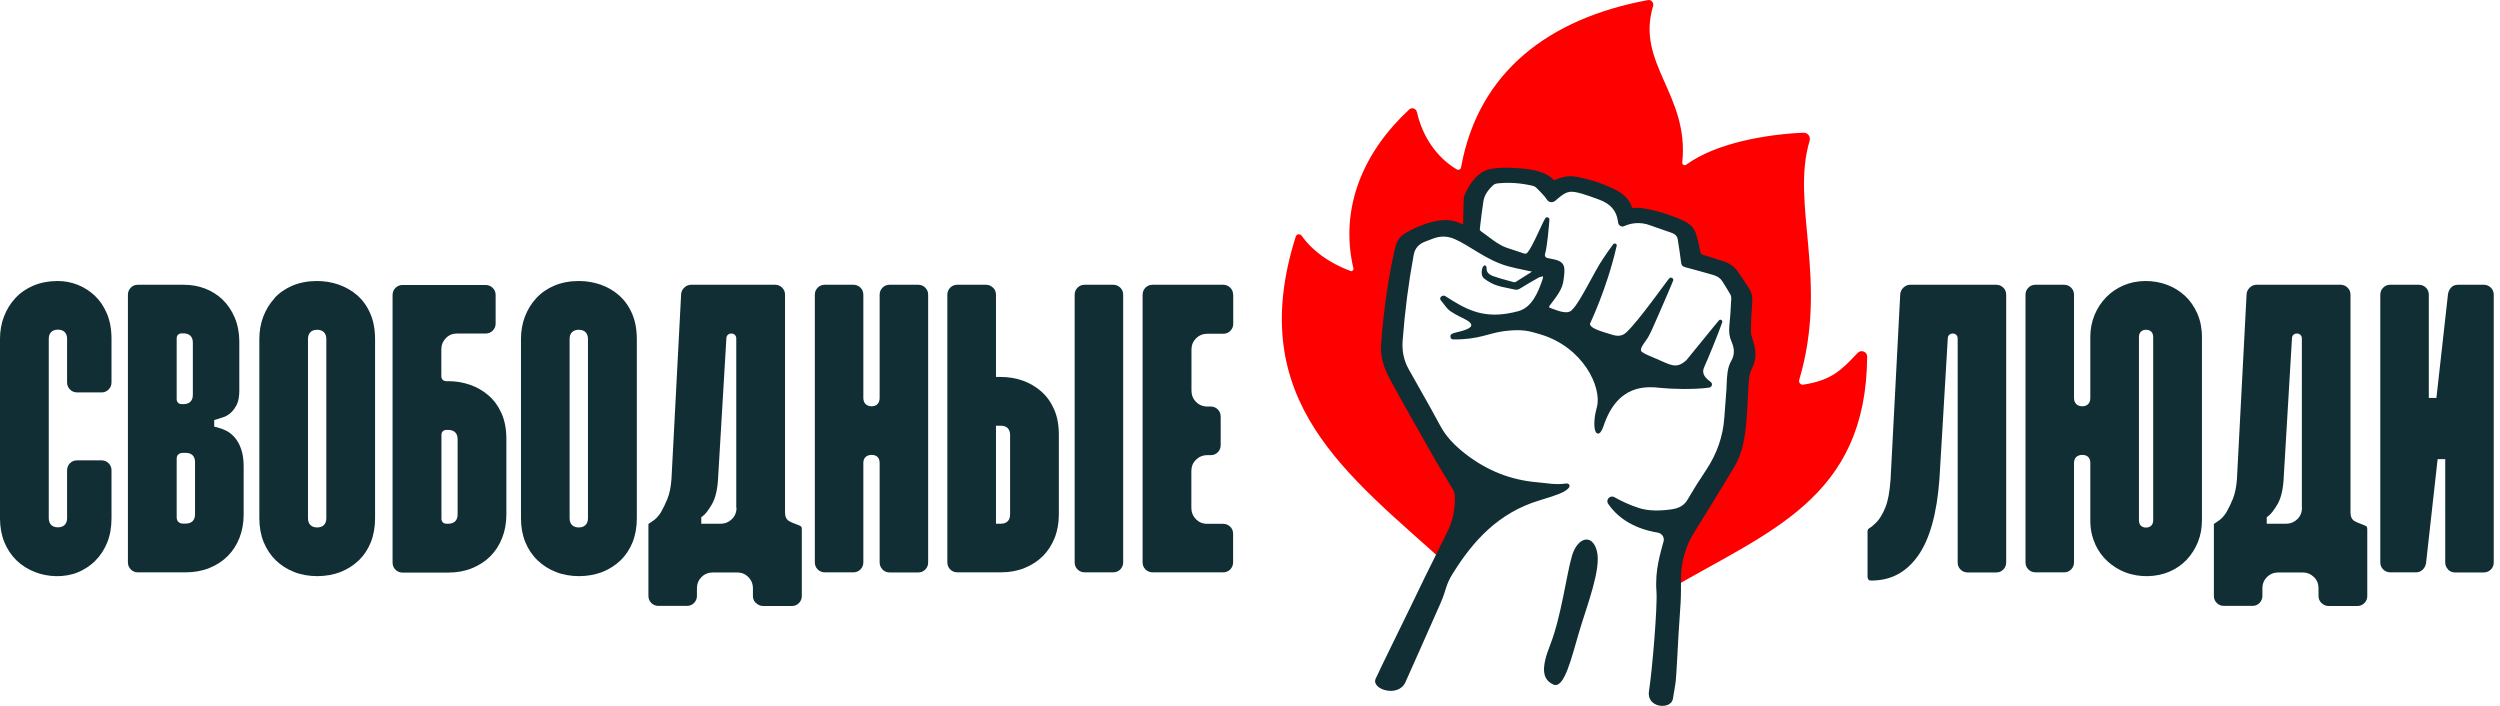
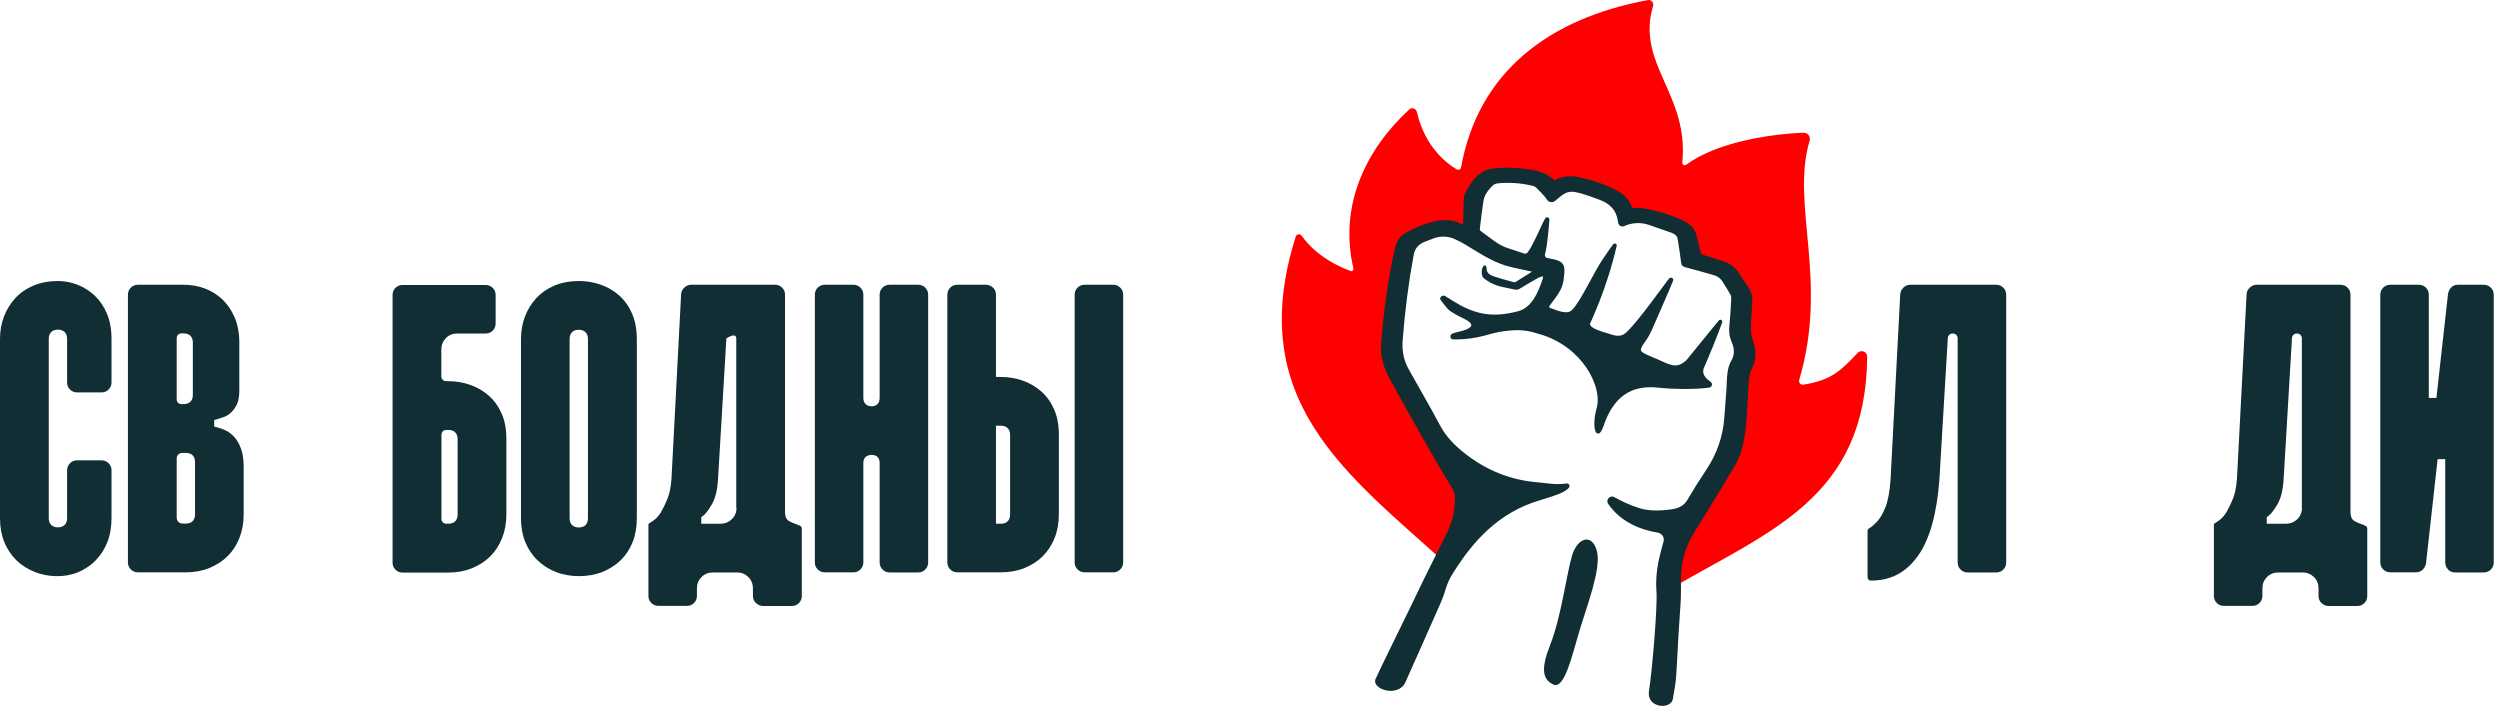
<svg xmlns="http://www.w3.org/2000/svg" width="340" height="96" viewBox="0 0 340 96" fill="none">
  <path d="M252.655 47.983C250.39 50.38 249.093 51.709 245.253 52.316C244.891 52.382 244.58 52.021 244.695 51.66C248.716 38.103 243.513 27.845 246.106 19.147C246.27 18.589 245.86 18.031 245.269 18.047C240.329 18.26 233.386 19.426 229.332 22.396C229.086 22.577 228.758 22.396 228.791 22.084C229.743 12.828 222.456 8.675 224.819 0.83C224.95 0.387 224.589 -0.072 224.13 0.01C210.721 2.488 201.054 9.726 198.707 22.757C198.657 23.036 198.362 23.184 198.116 23.036C196.901 22.331 193.799 20.082 192.7 15.24C192.585 14.764 192.027 14.551 191.666 14.879C185.659 20.41 182.081 28.042 184.067 36.511C184.116 36.741 183.902 36.938 183.689 36.856C182.442 36.413 179.126 35.018 177.026 32.063C176.812 31.752 176.336 31.817 176.221 32.178C169.131 54.598 183.312 64.544 196.786 76.771C197.919 74.162 200.84 72.307 202.613 68.909C202.875 68.401 202.711 67.761 202.202 67.514C200.266 66.595 197.016 63.214 193.602 57.257C191.075 52.858 188.744 48.148 188.974 43.158C189.187 38.169 189.516 32.195 192.601 32.867C192.224 29.207 198.46 32.392 200.085 31.078C201.71 29.765 199.297 24.202 202.252 23.988C204.09 23.841 209.851 24.612 211.229 25.154C212.608 25.679 215.415 25.072 218.139 26.073C220.519 26.943 220.946 29.043 222.242 29.306C223.046 29.47 226.706 30.094 228.183 30.799C229.661 31.505 227.757 33.393 230.645 35.493C232.976 37.184 236.455 37.414 237.309 41.189C237.998 44.209 236.866 49.904 236.636 52.579C236.39 55.254 235.421 60.834 234.469 63.05C233.501 65.266 230.793 67.383 229.972 69.714C229.464 71.191 227.133 75.392 226.805 80.3C240.46 72.258 253.803 67.908 253.935 48.492C253.935 47.819 253.098 47.508 252.638 48L252.655 47.983Z" fill="#FF0000" />
  <path d="M238.327 46.08C238.113 45.538 238.113 44.964 238.13 44.422C238.13 43.634 238.195 42.846 238.245 42.075C238.261 41.665 238.294 41.271 238.31 40.877C238.343 40.237 238.163 39.613 237.752 39.022C237.588 38.776 237.408 38.514 237.243 38.267C236.948 37.824 236.653 37.365 236.341 36.921C235.881 36.281 235.241 35.822 234.404 35.543C233.436 35.215 232.533 34.935 231.647 34.673C231.384 34.591 231.319 34.509 231.269 34.312C231.089 33.426 230.892 32.556 230.629 31.719C230.399 30.997 229.825 30.422 228.906 29.995C227.183 29.207 225.312 28.633 223.342 28.305C223.03 28.256 222.702 28.272 222.357 28.272C222.226 28.272 222.095 28.272 221.963 28.272L221.931 28.19C221.881 28.059 221.832 27.927 221.783 27.796C221.438 27.025 220.798 26.401 219.895 25.909C218.271 25.055 216.449 24.431 214.463 24.054C213.511 23.873 212.608 23.988 211.689 24.382L211.377 24.514C211.377 24.514 211.377 24.514 211.361 24.514C210.327 23.414 208.768 23.119 207.373 22.954C205.715 22.774 204.369 22.757 203.122 22.905C202.318 23.004 201.645 23.299 201.103 23.759C200.332 24.431 199.757 25.252 199.216 26.417C199.134 26.598 199.068 26.877 199.068 27.09C199.051 27.681 199.035 28.272 199.019 28.879L198.986 30.241C198.986 30.324 198.986 30.406 198.969 30.521C198.937 30.521 198.92 30.504 198.887 30.488C198.756 30.439 198.641 30.406 198.543 30.356C197.509 29.881 196.36 29.798 194.998 30.127C193.668 30.439 192.404 30.964 191.124 31.702C190.107 32.293 189.86 33.13 189.647 34.066C188.777 37.955 188.186 42.124 187.825 46.818C187.71 48.312 188.104 49.855 189.007 51.529C190.763 54.762 192.601 57.995 194.554 61.425L195.047 62.295C195.457 63.017 195.917 63.756 196.343 64.478C196.754 65.167 197.197 65.873 197.607 66.579C197.788 66.891 197.87 67.252 197.87 67.629C197.87 69.451 197.525 70.961 196.819 72.373C194.193 77.625 193.127 79.84 191.896 82.401C190.862 84.551 187.727 90.886 187.087 92.314C186.447 93.742 190.172 94.94 191.141 92.773C192.257 90.246 194.111 86.143 195.867 82.138C196.787 80.054 196.54 79.643 197.607 77.953C200.282 73.669 203.729 69.73 209.408 68.04C212.034 67.252 212.69 66.956 213.248 66.464C213.675 66.07 213.38 65.693 212.969 65.758C211.558 65.972 210.294 65.693 208.981 65.578H208.915C205.387 65.249 202.252 64.002 199.347 61.77C197.722 60.506 196.622 59.292 195.9 57.946C195.03 56.321 194.128 54.713 193.241 53.154C192.683 52.152 192.125 51.167 191.567 50.183C190.911 49.001 190.648 47.721 190.763 46.26C191.059 42.321 191.567 38.431 192.257 34.689C192.437 33.721 192.979 33.13 194.013 32.785C194.21 32.72 194.39 32.654 194.571 32.572L194.784 32.49C195.851 32.063 196.787 32.08 197.788 32.49C199.839 33.36 202.137 35.395 205.108 36.216C205.813 36.413 206.552 36.56 207.258 36.708C207.586 36.774 207.914 36.839 208.242 36.921H208.357L208.111 37.102C207.455 37.512 206.798 37.939 206.125 38.349C206.06 38.382 205.961 38.399 205.895 38.382C205.682 38.316 205.452 38.267 205.239 38.202C204.517 38.005 203.778 37.808 203.089 37.562C202.203 37.233 202.186 36.79 202.17 36.495C202.17 36.363 202.17 36.265 202.088 36.166C202.022 36.101 201.956 36.084 201.874 36.101C201.677 36.166 201.579 36.528 201.546 36.675C201.464 37.086 201.497 37.611 201.842 37.873C202.35 38.267 202.941 38.612 203.548 38.809C204.09 38.989 204.681 39.104 205.239 39.219C205.502 39.268 205.764 39.318 206.01 39.383C206.371 39.465 206.585 39.318 206.815 39.186C207.652 38.661 208.521 38.169 209.276 37.742C209.391 37.676 209.539 37.644 209.72 37.611C209.769 37.611 209.802 37.594 209.851 37.578C209.851 37.578 209.851 37.611 209.851 37.627C209.851 37.758 209.834 37.857 209.802 37.939C209.178 39.827 208.308 41.829 206.486 42.321C202.514 43.388 200.167 42.502 197.574 40.91C197.23 40.696 196.901 40.499 196.557 40.27C196.36 40.138 196.097 40.22 195.966 40.368C195.835 40.499 195.835 40.68 195.933 40.811C197.115 42.354 196.967 42.141 198.001 42.781C198.887 43.339 202.104 44.291 198.231 45.16C197.903 45.226 197.656 45.325 197.525 45.374C197.328 45.44 197.23 45.62 197.262 45.834C197.295 46.03 197.427 46.145 197.624 46.162C201.218 46.194 202.432 45.292 204.599 45.029C207.012 44.734 207.898 44.996 209.441 45.456C215.333 47.196 217.86 52.661 217.187 55.32C217.056 55.812 216.958 56.255 216.908 56.6C216.728 57.946 216.875 58.865 217.269 58.964C217.269 58.964 217.269 58.964 217.286 58.964C217.565 59.013 217.827 58.668 218.074 57.962C219.994 52.185 223.916 52.546 225.919 52.76C227.117 52.891 230.301 53.022 232.467 52.71C232.632 52.678 232.763 52.563 232.812 52.398C232.861 52.234 232.812 52.07 232.664 51.955C232.5 51.824 232.353 51.709 232.238 51.611C231.63 51.053 231.499 50.56 231.762 49.953C232.353 48.624 233.616 45.571 234.224 43.831C234.256 43.716 234.224 43.585 234.109 43.519C233.994 43.454 233.862 43.47 233.78 43.569C233.387 43.995 229.448 48.903 229.349 48.985C227.97 50.232 227.232 49.641 225.279 48.804C225.131 48.739 224.983 48.673 224.819 48.607C224.212 48.361 223.637 48.115 223.276 47.836C222.981 47.54 223.276 47.114 223.949 46.162C224.392 45.538 224.852 44.422 225.361 43.257C225.673 42.535 227.199 39.072 227.544 38.169C227.593 38.021 227.544 37.873 227.412 37.808C227.281 37.726 227.133 37.742 227.018 37.857C226.674 38.218 222.866 43.651 221.176 45.21C220.683 45.669 220.109 45.768 219.354 45.554C217.22 44.931 216.252 44.57 216.235 44.028C216.17 44.143 218.517 39.367 219.863 33.458C219.895 33.327 219.863 33.196 219.731 33.147C219.616 33.081 219.469 33.114 219.387 33.229C219.026 33.705 218.55 34.394 218.008 35.198C216.843 36.889 214.939 41.008 213.888 42.042C213.265 42.912 211.837 42.239 210.786 41.862C210.737 41.862 210.704 41.812 210.688 41.763C210.688 41.714 210.688 41.665 210.721 41.615L211 41.238C211.361 40.762 211.738 40.27 212.05 39.744C212.362 39.219 212.575 38.661 212.641 38.103C212.854 36.495 212.969 35.658 211.443 35.297C211.115 35.215 210.786 35.149 210.425 35.083C210.31 35.067 210.212 34.985 210.163 34.903C210.097 34.804 210.097 34.689 210.114 34.591C210.458 33.426 210.639 30.75 210.721 29.897C210.721 29.749 210.655 29.618 210.507 29.569C210.36 29.519 210.228 29.569 210.146 29.7C209.605 30.635 208.505 33.376 207.767 34.312C207.619 34.492 207.504 34.558 207.225 34.46L204.845 33.672C203.614 33.212 202.597 32.277 201.398 31.44C201.349 31.407 201.251 31.276 201.251 31.226L201.316 30.619C201.448 29.519 201.579 28.37 201.76 27.271C201.891 26.565 202.318 25.876 203.105 25.154C203.22 25.055 203.466 24.957 203.696 24.94C205.255 24.776 206.847 24.891 208.439 25.268C208.62 25.301 208.784 25.4 208.899 25.498C209.359 25.941 209.72 26.319 210.031 26.68C210.114 26.762 210.261 26.975 210.409 27.189C210.655 27.534 211.148 27.599 211.492 27.32C211.673 27.172 211.82 27.041 211.902 26.975C213.117 25.958 213.544 25.876 215.234 26.368C215.825 26.549 216.416 26.762 216.974 26.959C217.155 27.025 217.319 27.09 217.499 27.156C219.009 27.698 219.83 28.649 220.027 30.028C220.027 30.077 220.043 30.192 220.076 30.307C220.142 30.685 220.536 30.915 220.897 30.75C221.652 30.406 222.965 30.061 224.54 30.685L225.049 30.865C225.804 31.128 226.559 31.39 227.314 31.653C227.823 31.834 228.102 32.113 228.167 32.523L228.217 32.851C228.364 33.77 228.512 34.739 228.627 35.691C228.676 36.084 228.824 36.248 229.267 36.363C230.104 36.577 230.957 36.823 231.795 37.053C232.205 37.168 232.599 37.282 233.009 37.397C233.583 37.562 233.977 37.84 234.256 38.284L234.437 38.579C234.749 39.072 235.061 39.58 235.34 40.073C235.422 40.22 235.455 40.417 235.455 40.614L235.422 41.107C235.372 42.141 235.307 43.224 235.192 44.291C235.11 45.128 235.192 45.817 235.487 46.457C235.914 47.442 235.914 48.263 235.471 49.034C234.913 49.986 234.88 51.086 234.831 52.136C234.831 52.398 234.814 52.645 234.798 52.907C234.749 53.712 234.683 54.532 234.617 55.353C234.585 55.845 234.535 56.354 234.503 56.846C234.322 59.374 233.485 61.737 232.057 63.887C231.122 65.282 230.285 66.612 229.513 67.941C229.07 68.713 228.381 69.123 227.33 69.271C225.705 69.5 224.212 69.5 222.948 69.106C221.684 68.713 220.486 68.138 219.551 67.613C218.96 67.285 218.336 67.974 218.714 68.532C219.715 69.993 221.684 71.814 225.459 72.438C226.017 72.537 226.395 73.078 226.247 73.62C225.853 75.163 225.049 77.46 225.279 80.448C225.426 82.401 224.737 90.902 224.261 94.004C223.9 96.302 227.248 96.565 227.511 95.055C227.773 93.545 227.839 93.085 227.839 93.085C228.036 91.969 228.184 87.095 228.446 83.746C228.545 82.548 228.61 81.35 228.61 80.168C228.61 79.611 228.61 79.02 228.61 78.462C228.676 76.262 229.267 74.26 230.35 72.504C231.909 70.009 233.928 66.727 235.865 63.493C237.063 61.508 237.342 59.242 237.522 57.109C237.605 56.124 237.654 55.139 237.703 54.188C237.736 53.367 237.785 52.53 237.851 51.709C237.9 51.102 238.031 50.577 238.245 50.166C238.885 48.952 238.901 47.622 238.327 46.112V46.08Z" fill="#102E33" />
  <path d="M211.23 93.085C209.736 92.379 209.572 90.87 210.819 87.718C212.329 83.894 213.051 78.084 213.79 75.589C214.529 73.078 216.531 72.504 217.171 74.916C217.811 77.346 215.841 82.302 214.775 85.897C213.708 89.491 212.74 93.791 211.23 93.085Z" fill="#102E33" />
  <path d="M135.042 39.121C134.78 38.858 134.452 38.727 134.074 38.727H130.201C129.807 38.727 129.495 38.858 129.232 39.121C128.97 39.383 128.839 39.712 128.839 40.089V76.476C128.839 76.87 128.97 77.181 129.232 77.444C129.495 77.707 129.823 77.838 130.201 77.838H136.126C137.291 77.838 138.374 77.641 139.343 77.247C140.311 76.853 141.148 76.312 141.837 75.622C142.51 74.949 143.052 74.112 143.429 73.16C143.807 72.208 144.004 71.125 144.004 69.976V59.144C144.004 57.798 143.79 56.633 143.347 55.648C142.921 54.68 142.33 53.859 141.591 53.219C140.853 52.579 140.015 52.087 139.08 51.758C138.144 51.43 137.143 51.266 136.126 51.266H135.453V40.089C135.453 39.695 135.322 39.383 135.059 39.121H135.042ZM136.126 57.897C136.914 57.897 137.373 58.356 137.373 59.144V69.976C137.373 70.764 136.914 71.224 136.126 71.224H135.453V57.897H136.126Z" fill="#102E33" />
  <path d="M146.154 76.476C146.154 76.87 146.285 77.181 146.548 77.444C146.81 77.707 147.139 77.838 147.516 77.838H151.389C151.783 77.838 152.095 77.707 152.358 77.444C152.62 77.181 152.752 76.853 152.752 76.476V40.089C152.752 39.695 152.62 39.383 152.358 39.121C152.095 38.858 151.767 38.727 151.389 38.727H147.516C147.122 38.727 146.81 38.858 146.548 39.121C146.285 39.383 146.154 39.712 146.154 40.089V76.476Z" fill="#102E33" />
  <path d="M120.025 77.46C120.288 77.723 120.616 77.854 120.993 77.854H124.867C125.261 77.854 125.572 77.723 125.835 77.46C126.098 77.198 126.229 76.87 126.229 76.492V40.089C126.229 39.695 126.098 39.383 125.835 39.121C125.572 38.858 125.244 38.727 124.867 38.727H120.993C120.599 38.727 120.288 38.858 120.025 39.121C119.762 39.383 119.631 39.712 119.631 40.089V54.122C119.631 54.828 119.221 55.254 118.548 55.254C117.842 55.254 117.415 54.828 117.415 54.122V40.089C117.415 39.695 117.284 39.383 117.021 39.121C116.759 38.858 116.431 38.727 116.053 38.727H112.18C111.786 38.727 111.474 38.858 111.211 39.121C110.949 39.383 110.818 39.712 110.818 40.089V76.476C110.818 76.87 110.949 77.181 111.211 77.444C111.474 77.707 111.802 77.838 112.18 77.838H116.053C116.447 77.838 116.759 77.707 117.021 77.444C117.284 77.181 117.415 76.853 117.415 76.476V62.952C117.415 62.279 117.842 61.868 118.548 61.868C119.254 61.868 119.631 62.279 119.631 62.952V76.476C119.631 76.87 119.762 77.181 120.025 77.444V77.46Z" fill="#102E33" />
-   <path d="M167.703 40.089C167.703 39.695 167.572 39.383 167.31 39.121C167.047 38.858 166.719 38.727 166.341 38.727H156.756C156.362 38.727 156.051 38.858 155.788 39.121C155.525 39.383 155.394 39.712 155.394 40.089V76.476C155.394 76.87 155.525 77.181 155.788 77.444C156.051 77.707 156.379 77.838 156.756 77.838H166.341C166.735 77.838 167.047 77.707 167.31 77.444C167.572 77.181 167.703 76.853 167.703 76.476V72.602C167.703 72.208 167.572 71.897 167.31 71.634C167.047 71.371 166.719 71.24 166.341 71.24H164.175C163.568 71.24 163.059 71.027 162.648 70.616C162.238 70.19 162.025 69.681 162.025 69.074V64.051C162.025 63.444 162.238 62.935 162.648 62.525C163.075 62.115 163.584 61.901 164.191 61.901H164.651C165.045 61.901 165.356 61.77 165.619 61.507C165.882 61.245 166.013 60.917 166.013 60.539V56.666C166.013 56.272 165.882 55.96 165.619 55.681C165.356 55.418 165.028 55.287 164.651 55.287H164.191C163.6 55.287 163.075 55.074 162.665 54.663C162.255 54.253 162.041 53.728 162.041 53.121V47.54C162.041 46.933 162.255 46.424 162.665 46.014C163.075 45.604 163.6 45.39 164.191 45.39H166.358C166.752 45.39 167.063 45.259 167.326 44.996C167.589 44.734 167.72 44.406 167.72 44.028V40.155L167.703 40.089Z" fill="#102E33" />
-   <path d="M284.922 73.965C285.349 74.9 285.923 75.704 286.629 76.344C287.335 76.984 288.139 77.493 289.041 77.838C291.011 78.593 293.292 78.494 295.016 77.756C295.951 77.362 296.739 76.804 297.396 76.115C298.052 75.409 298.561 74.605 298.922 73.702C299.283 72.799 299.463 71.814 299.463 70.764V45.801C299.463 44.652 299.25 43.585 298.84 42.649C298.429 41.714 297.871 40.91 297.199 40.27C296.509 39.63 295.705 39.104 294.786 38.76C292.849 38.005 290.551 38.054 288.812 38.809C287.893 39.203 287.088 39.744 286.432 40.434C285.759 41.123 285.234 41.927 284.856 42.846C284.479 43.766 284.282 44.767 284.282 45.801V54.122C284.282 54.828 283.872 55.254 283.199 55.254C282.493 55.254 282.066 54.828 282.066 54.122V40.089C282.066 39.695 281.935 39.383 281.672 39.121C281.41 38.858 281.081 38.727 280.704 38.727H276.831C276.437 38.727 276.125 38.858 275.862 39.121C275.6 39.383 275.468 39.712 275.468 40.089V76.476C275.468 76.87 275.6 77.181 275.862 77.444C276.125 77.707 276.453 77.838 276.831 77.838H280.704C281.098 77.838 281.41 77.707 281.672 77.444C281.935 77.181 282.066 76.853 282.066 76.476V62.952C282.066 62.279 282.493 61.868 283.199 61.868C283.904 61.868 284.282 62.279 284.282 62.952V70.748C284.282 71.946 284.495 73.013 284.938 73.948L284.922 73.965ZM290.896 45.817C290.896 45.226 291.274 44.849 291.864 44.849C292.455 44.849 292.833 45.226 292.833 45.817V70.781C292.833 71.371 292.455 71.749 291.864 71.749C291.274 71.749 290.896 71.388 290.896 70.781V45.817Z" fill="#102E33" />
  <path d="M332.929 77.46C333.191 77.723 333.52 77.854 333.897 77.854H337.77C338.164 77.854 338.476 77.723 338.755 77.46C339.018 77.198 339.149 76.87 339.149 76.492V40.089C339.149 39.695 339.018 39.383 338.755 39.121C338.493 38.858 338.164 38.727 337.787 38.727H334.307C333.913 38.727 333.618 38.842 333.388 39.072C333.142 39.318 332.994 39.613 332.929 39.991L331.353 54.122H330.319V40.089C330.319 39.695 330.188 39.383 329.925 39.121C329.663 38.858 329.334 38.727 328.957 38.727H325.083C324.69 38.727 324.378 38.858 324.115 39.121C323.853 39.383 323.721 39.712 323.721 40.089V76.476C323.721 76.87 323.853 77.181 324.115 77.444C324.378 77.707 324.706 77.838 325.083 77.838H328.563C328.924 77.838 329.219 77.723 329.466 77.493C329.728 77.247 329.876 76.952 329.942 76.591L331.517 62.443H332.551V76.476C332.551 76.87 332.682 77.181 332.945 77.444L332.929 77.46Z" fill="#102E33" />
  <path d="M266.638 77.46C266.901 77.723 267.229 77.854 267.607 77.854H271.48C271.874 77.854 272.186 77.723 272.448 77.46C272.711 77.198 272.842 76.87 272.842 76.492V40.089C272.842 39.695 272.711 39.383 272.448 39.121C272.186 38.858 271.858 38.727 271.48 38.727H259.794C259.433 38.727 259.138 38.858 258.875 39.104C258.596 39.367 258.465 39.662 258.432 40.023L257.119 65.167C257.004 66.907 256.758 68.171 256.397 69.041C256.036 69.911 255.658 70.534 255.264 70.961C254.871 71.371 254.526 71.667 254.214 71.847C254.05 71.946 253.984 72.077 253.984 72.274V78.314C253.984 78.905 254.23 78.954 254.509 78.954C257.135 78.954 259.203 77.871 260.812 75.639C262.437 73.39 263.422 69.845 263.766 65.118L264.899 46.014C264.899 45.636 265.178 45.358 265.572 45.358C265.965 45.358 266.244 45.636 266.244 46.03V76.492C266.244 76.886 266.376 77.198 266.638 77.46Z" fill="#102E33" />
  <path d="M12.95 76.262C13.622 75.606 14.18 74.769 14.574 73.8C14.968 72.832 15.165 71.716 15.165 70.469V63.969C15.165 63.575 15.034 63.264 14.771 63.001C14.509 62.738 14.18 62.607 13.803 62.607H10.488C10.094 62.607 9.782 62.738 9.519 63.001C9.257 63.264 9.125 63.592 9.125 63.969V70.469C9.125 71.257 8.666 71.716 7.878 71.716C7.09 71.716 6.631 71.257 6.631 70.469V46.08C6.631 45.292 7.09 44.832 7.878 44.832C8.666 44.832 9.125 45.292 9.125 46.08V52.005C9.125 52.398 9.257 52.71 9.519 52.973C9.782 53.236 10.11 53.367 10.488 53.367H13.803C14.197 53.367 14.509 53.236 14.771 52.973C15.034 52.71 15.165 52.382 15.165 52.005V46.08C15.165 44.767 14.952 43.618 14.541 42.649C14.131 41.681 13.573 40.861 12.9 40.22C12.211 39.58 11.423 39.072 10.553 38.727C9.667 38.382 8.764 38.218 7.878 38.218C6.647 38.218 5.531 38.431 4.546 38.842C3.578 39.252 2.741 39.827 2.084 40.549C1.411 41.271 0.903 42.108 0.542 43.043C0.181 43.979 0 45.013 0 46.096V70.485C0 71.683 0.197 72.766 0.591 73.735C0.985 74.687 1.543 75.524 2.232 76.197C2.938 76.886 3.775 77.411 4.727 77.789C6.499 78.494 8.764 78.593 10.619 77.822C11.472 77.46 12.26 76.952 12.95 76.279V76.262Z" fill="#102E33" />
-   <path d="M102.841 82.023C103.104 82.286 103.432 82.417 103.809 82.417H107.683C108.077 82.417 108.389 82.286 108.651 82.023C108.914 81.76 109.045 81.432 109.045 81.055V71.979C109.045 71.65 108.93 71.585 108.881 71.552C108.651 71.437 108.405 71.322 108.142 71.24C107.83 71.125 107.551 71.01 107.305 70.863C106.944 70.649 106.764 70.255 106.764 69.697V40.089C106.764 39.695 106.632 39.383 106.37 39.121C106.107 38.858 105.779 38.727 105.401 38.727H93.995C93.634 38.727 93.338 38.858 93.076 39.104C92.797 39.367 92.649 39.662 92.632 40.023L91.32 65.167C91.237 66.234 91.057 67.137 90.778 67.826C90.499 68.499 90.203 69.123 89.892 69.665C89.547 70.222 89.137 70.649 88.644 70.945C88.382 71.109 88.25 71.207 88.185 71.257V81.038C88.185 81.432 88.316 81.744 88.579 82.007C88.841 82.269 89.169 82.401 89.547 82.401H93.42C93.814 82.401 94.126 82.269 94.389 82.007C94.651 81.744 94.782 81.416 94.782 81.038V80.004C94.782 79.397 94.996 78.888 95.406 78.478C95.817 78.068 96.342 77.854 96.949 77.854H100.248C100.855 77.854 101.364 78.068 101.774 78.478C102.185 78.888 102.398 79.413 102.398 80.004V81.038C102.398 81.432 102.529 81.744 102.792 82.007L102.841 82.023ZM100.166 69.074C100.166 69.681 99.953 70.19 99.542 70.6C99.115 71.01 98.607 71.224 97.999 71.224H95.373V70.337L95.537 70.222C95.915 69.96 96.342 69.402 96.818 68.581C97.294 67.761 97.573 66.595 97.655 65.118L98.787 46.014C98.787 45.636 99.066 45.358 99.46 45.358C99.854 45.358 100.133 45.636 100.133 46.03V69.074H100.166Z" fill="#102E33" />
+   <path d="M102.841 82.023C103.104 82.286 103.432 82.417 103.809 82.417H107.683C108.077 82.417 108.389 82.286 108.651 82.023C108.914 81.76 109.045 81.432 109.045 81.055V71.979C109.045 71.65 108.93 71.585 108.881 71.552C108.651 71.437 108.405 71.322 108.142 71.24C107.83 71.125 107.551 71.01 107.305 70.863C106.944 70.649 106.764 70.255 106.764 69.697V40.089C106.764 39.695 106.632 39.383 106.37 39.121C106.107 38.858 105.779 38.727 105.401 38.727H93.995C93.634 38.727 93.338 38.858 93.076 39.104C92.797 39.367 92.649 39.662 92.632 40.023L91.32 65.167C91.237 66.234 91.057 67.137 90.778 67.826C90.499 68.499 90.203 69.123 89.892 69.665C89.547 70.222 89.137 70.649 88.644 70.945C88.382 71.109 88.25 71.207 88.185 71.257V81.038C88.185 81.432 88.316 81.744 88.579 82.007C88.841 82.269 89.169 82.401 89.547 82.401H93.42C93.814 82.401 94.126 82.269 94.389 82.007C94.651 81.744 94.782 81.416 94.782 81.038V80.004C94.782 79.397 94.996 78.888 95.406 78.478C95.817 78.068 96.342 77.854 96.949 77.854H100.248C100.855 77.854 101.364 78.068 101.774 78.478C102.185 78.888 102.398 79.413 102.398 80.004V81.038C102.398 81.432 102.529 81.744 102.792 82.007L102.841 82.023ZM100.166 69.074C100.166 69.681 99.953 70.19 99.542 70.6C99.115 71.01 98.607 71.224 97.999 71.224H95.373V70.337L95.537 70.222C95.915 69.96 96.342 69.402 96.818 68.581C97.294 67.761 97.573 66.595 97.655 65.118L98.787 46.014C99.854 45.358 100.133 45.636 100.133 46.03V69.074H100.166Z" fill="#102E33" />
  <path d="M315.745 82.023C316.007 82.286 316.336 82.417 316.713 82.417H320.586C320.98 82.417 321.292 82.286 321.555 82.023C321.817 81.76 321.949 81.432 321.949 81.055V71.979C321.949 71.65 321.834 71.585 321.785 71.552C321.555 71.437 321.309 71.322 321.046 71.24C320.734 71.125 320.455 71.01 320.209 70.863C319.848 70.649 319.667 70.255 319.667 69.697V40.089C319.667 39.695 319.536 39.383 319.273 39.121C319.011 38.858 318.683 38.727 318.305 38.727H306.898C306.537 38.727 306.242 38.858 305.979 39.104C305.7 39.367 305.553 39.662 305.536 40.023L304.223 65.167C304.141 66.234 303.96 67.121 303.681 67.826C303.402 68.499 303.107 69.123 302.795 69.665C302.451 70.222 302.04 70.649 301.548 70.945C301.285 71.109 301.154 71.207 301.088 71.257V81.038C301.088 81.432 301.22 81.744 301.482 82.007C301.745 82.269 302.073 82.401 302.451 82.401H306.324C306.718 82.401 307.03 82.269 307.292 82.007C307.555 81.744 307.686 81.416 307.686 81.038V80.004C307.686 79.397 307.9 78.888 308.31 78.478C308.72 78.068 309.245 77.854 309.853 77.854H313.152C313.759 77.854 314.268 78.068 314.694 78.478C315.121 78.888 315.318 79.413 315.318 80.004V81.038C315.318 81.432 315.449 81.744 315.712 82.007L315.745 82.023ZM313.069 69.074C313.069 69.665 312.856 70.19 312.446 70.6C312.019 71.01 311.51 71.224 310.903 71.224H308.277V70.337L308.441 70.222C308.819 69.96 309.245 69.402 309.738 68.581C310.214 67.761 310.493 66.595 310.575 65.118L311.707 46.014C311.707 45.636 311.986 45.358 312.38 45.358C312.774 45.358 313.053 45.636 313.053 46.03V69.074H313.069Z" fill="#102E33" />
-   <path d="M37.355 40.549C36.682 41.271 36.173 42.108 35.812 43.043C35.451 43.979 35.271 45.013 35.271 46.096V70.485C35.271 71.683 35.468 72.766 35.861 73.735C36.255 74.687 36.813 75.524 37.503 76.197C38.208 76.886 39.045 77.411 39.997 77.789C41.934 78.56 44.445 78.527 46.316 77.789C47.268 77.411 48.105 76.87 48.811 76.197C49.5 75.524 50.058 74.687 50.436 73.735C50.813 72.783 51.01 71.683 51.01 70.485V46.162C51.01 44.816 50.797 43.634 50.354 42.633C49.927 41.648 49.336 40.828 48.598 40.171C47.859 39.531 47.006 39.039 46.07 38.71C45.118 38.382 44.133 38.218 43.116 38.218C41.885 38.218 40.769 38.431 39.784 38.842C38.816 39.252 37.979 39.827 37.322 40.549H37.355ZM41.885 46.096C41.885 45.308 42.344 44.849 43.132 44.849C43.92 44.849 44.38 45.308 44.38 46.096V70.485C44.38 71.273 43.92 71.733 43.132 71.733C42.344 71.733 41.885 71.273 41.885 70.485V46.096Z" fill="#102E33" />
  <path d="M72.937 40.549C72.264 41.271 71.756 42.108 71.395 43.043C71.034 43.979 70.853 45.013 70.853 46.096V70.485C70.853 71.683 71.05 72.766 71.444 73.735C71.838 74.687 72.396 75.524 73.102 76.197C73.807 76.886 74.644 77.411 75.596 77.789C77.533 78.56 80.044 78.527 81.915 77.789C82.867 77.411 83.704 76.87 84.41 76.197C85.099 75.524 85.657 74.687 86.035 73.735C86.412 72.783 86.609 71.683 86.609 70.485V46.162C86.609 44.816 86.396 43.634 85.953 42.633C85.526 41.648 84.935 40.828 84.196 40.171C83.458 39.515 82.604 39.039 81.685 38.71C80.733 38.382 79.749 38.218 78.731 38.218C77.5 38.218 76.384 38.431 75.399 38.842C74.431 39.252 73.594 39.827 72.937 40.549ZM77.467 46.096C77.467 45.308 77.927 44.849 78.715 44.849C79.502 44.849 79.962 45.308 79.962 46.096V70.485C79.962 71.273 79.502 71.733 78.715 71.733C77.927 71.733 77.467 71.273 77.467 70.485V46.096Z" fill="#102E33" />
  <path d="M30.281 40.746C29.575 40.089 28.771 39.58 27.869 39.236C26.966 38.891 25.997 38.727 24.98 38.727H18.76C18.366 38.727 18.054 38.858 17.791 39.121C17.529 39.383 17.397 39.712 17.397 40.089V76.476C17.397 76.87 17.529 77.181 17.791 77.444C18.054 77.707 18.382 77.838 18.76 77.838H25.259C26.424 77.838 27.507 77.641 28.476 77.247C29.444 76.853 30.281 76.312 30.971 75.622C31.66 74.933 32.185 74.112 32.562 73.16C32.94 72.208 33.137 71.125 33.137 69.976V63.411C33.137 62.509 33.022 61.737 32.809 61.114C32.595 60.49 32.316 59.965 31.972 59.554C31.627 59.144 31.233 58.816 30.806 58.602C30.363 58.373 29.904 58.209 29.444 58.094L29.132 58.028V57.125L29.411 57.043C29.674 56.961 30.002 56.863 30.396 56.731C30.741 56.617 31.085 56.419 31.397 56.124C31.726 55.829 31.988 55.451 32.218 54.992C32.431 54.532 32.546 53.908 32.546 53.137V46.572C32.546 45.308 32.333 44.159 31.922 43.191C31.512 42.223 30.938 41.386 30.248 40.729L30.281 40.746ZM24.028 46.014C24.028 45.604 24.307 45.341 24.701 45.341H24.98C25.768 45.341 26.227 45.801 26.227 46.588V53.712C26.227 54.499 25.768 54.959 24.98 54.959H24.701C24.291 54.959 24.028 54.68 24.028 54.286V46.014ZM26.523 69.96C26.523 70.748 26.063 71.207 25.275 71.207H24.881C24.356 71.207 24.028 70.879 24.028 70.354V62.377C24.028 61.885 24.356 61.59 24.881 61.59H25.275C26.063 61.59 26.523 62.049 26.523 62.837V69.96Z" fill="#102E33" />
  <path d="M68.293 73.16C68.67 72.208 68.867 71.125 68.867 69.976V59.718C68.867 58.373 68.654 57.207 68.211 56.223C67.784 55.254 67.193 54.434 66.454 53.794C65.716 53.154 64.879 52.661 63.927 52.333C62.991 52.005 61.99 51.84 60.973 51.84H60.694C60.283 51.84 60.021 51.561 60.021 51.167V47.524C60.021 46.917 60.234 46.408 60.644 45.981C61.055 45.554 61.58 45.358 62.171 45.358H66.044C66.438 45.358 66.75 45.226 67.013 44.964C67.275 44.701 67.406 44.373 67.406 43.995V40.122C67.406 39.728 67.275 39.416 67.013 39.154C66.75 38.891 66.422 38.76 66.044 38.76H54.752C54.358 38.76 54.047 38.891 53.784 39.154C53.521 39.416 53.39 39.744 53.39 40.122V76.508C53.39 76.902 53.521 77.214 53.784 77.477C54.047 77.74 54.375 77.871 54.752 77.871H60.973C62.138 77.871 63.221 77.674 64.189 77.28C65.158 76.886 65.995 76.344 66.684 75.655C67.374 74.966 67.899 74.145 68.276 73.193L68.293 73.16ZM62.236 69.976C62.236 70.764 61.777 71.224 60.989 71.224H60.71C60.3 71.224 60.037 70.945 60.037 70.551V59.144C60.037 58.734 60.316 58.471 60.71 58.471H60.989C61.777 58.471 62.236 58.931 62.236 59.718V69.976Z" fill="#102E33" />
</svg>